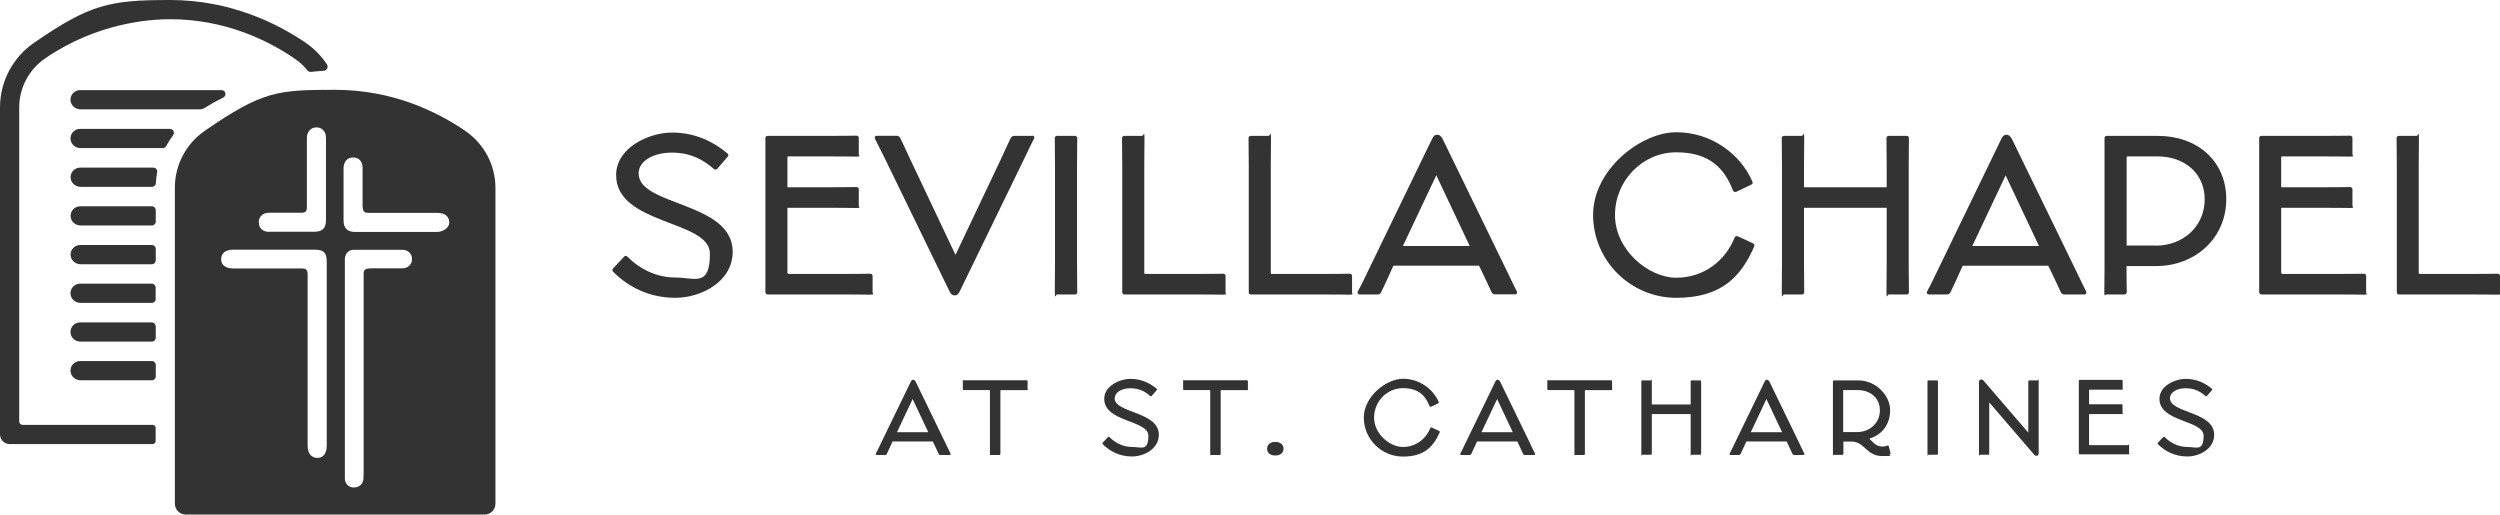
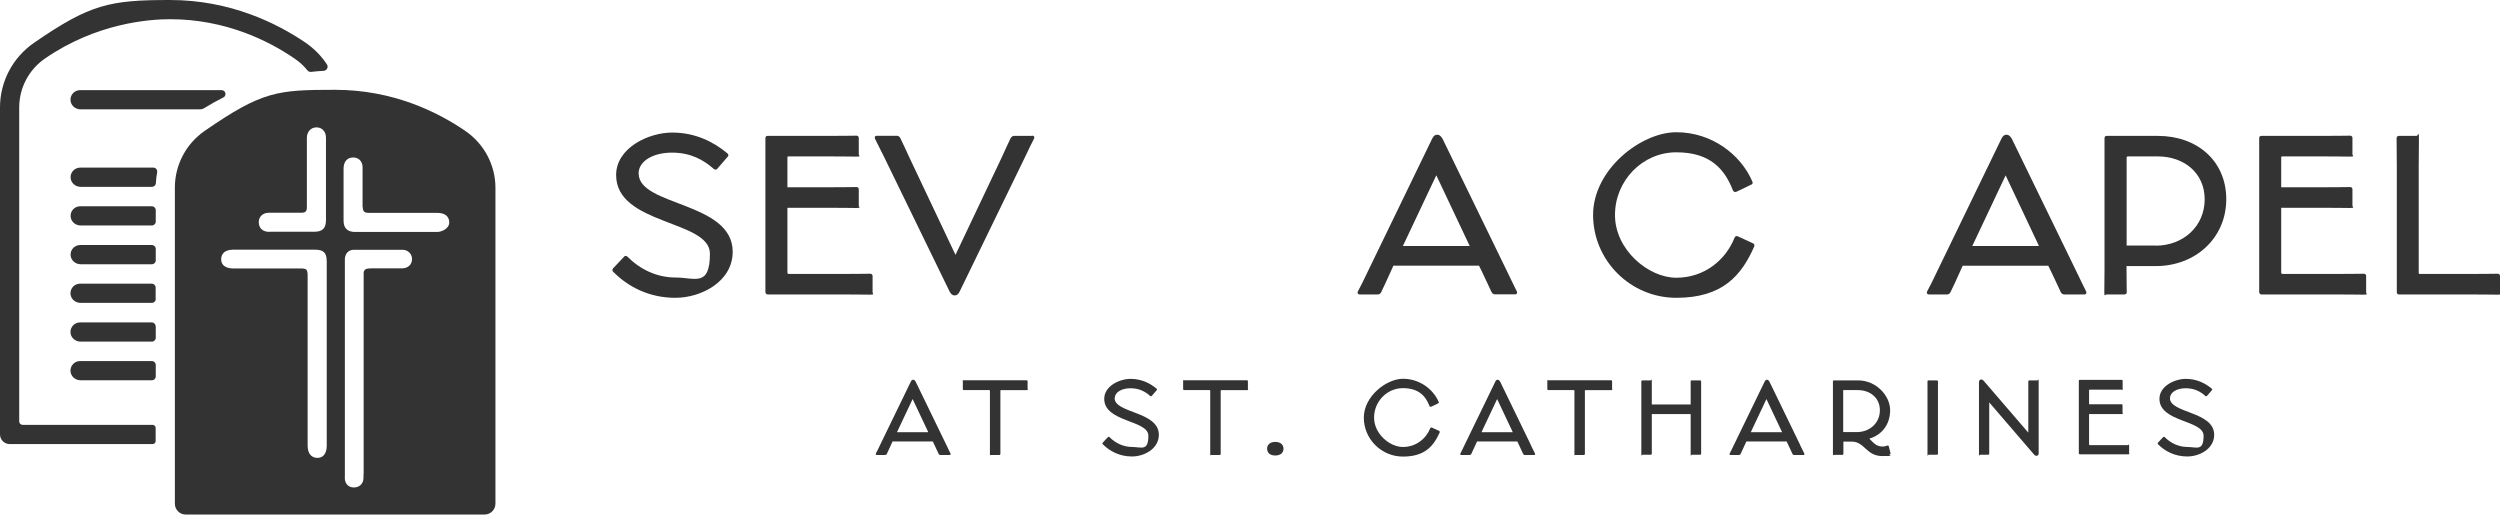
<svg xmlns="http://www.w3.org/2000/svg" id="Layer_2" version="1.1" viewBox="0 0 2316.1 476.7">
  <defs>
    <style>
      .st0 {
        fill: #333;
      }
    </style>
  </defs>
  <g id="Layer_1-2">
    <g>
      <path class="st0" d="M806.2,253.6c-4.3,0-11.9.2-25.8.2h-49.7c-.8,0-1.2-.6-1.2-1.4v-59.9h38.4c13.7,0,21.2.2,25.7.2s2-1,2-2.1v-15.3c0-1-.8-2-2-2-4.3,0-11.9.2-25.7.2h-38.4v-27.6c0-.8.4-1,1.2-1h37.2c13.7,0,21.2.2,25.7.2s2-1,2-2.1v-15.3c0-1-.8-2-2-2-4.5,0-11.9.2-25.7.2h-56.8c-1.2,0-2,.8-2,2v142.5c0,1.4.8,2.4,2.2,2.4h68.9c14.1,0,21.5.2,26,.2s2.2-1,2.2-2v-15.3c0-1.2-.8-2.1-2.2-2.1h0Z" />
      <path class="st0" d="M591.6,160.8c0-11.6,13.5-19.4,30.9-19.4s29.2,6.7,38.8,15.1c1.2,1,2.3.8,3.1,0l10-11.6c.6-.6.6-2-.6-2.9-12.5-10.4-29.4-19.2-51.1-19.2s-51.9,14.1-51.9,39.4c0,46.4,86.9,41.5,86.9,72.8s-14.1,22.1-31.7,22.1-33.1-7.6-44.8-19.4c-1-.8-2.2-1-3.1.2l-10.2,10.8c-.8,1.2-.6,2.4,0,2.9,14.1,14.3,33.7,24.3,57.8,24.3s53.1-15.1,53.1-42.7c0-46.4-87.1-42.1-87.1-72.4h0Z" />
      <path class="st0" d="M876.6,411.9l-28.3-58.3c-.7-1.3-1.5-1.8-2.3-1.8s-1.6.4-2.2,1.8l-28.2,58.1c-1.8,3.9-3.2,6.6-4.2,8.5-.3.5,0,1.3.8,1.3h7.9c.7,0,1.3-.5,1.5-1,1-2,2.4-5.1,4.2-9.1l1.1-2.4h37.3l1.2,2.5c2.1,4.5,3.3,7,4.2,9,.3.5.7,1,1.5,1h8.7c.9,0,1.1-.7.8-1.3-.8-1.8-2-4-4-8.3h0ZM831,400.4l14.5-30.7,14.5,30.7h-29.1,0Z" />
      <path class="st0" d="M1032.8,368.8c0-5.4,6.3-9.1,14.5-9.1s13.7,3.1,18.2,7.1c.6.5,1.1.4,1.5,0l4.7-5.4c.3-.3.3-.9-.3-1.4-5.9-4.9-13.8-9-24-9s-24.4,6.6-24.4,18.5c0,21.8,40.9,19.5,40.9,34.2s-6.6,10.4-14.9,10.4-15.6-3.6-21.1-9.1c-.5-.4-1-.5-1.5,0l-4.8,5.1c-.4.5-.3,1.1,0,1.4,6.6,6.7,15.8,11.4,27.1,11.4s24.9-7.1,24.9-20.1c0-21.8-41-19.8-41-34h0Z" />
-       <path class="st0" d="M998,127.9c0-1.2-1-2-2.2-2h-16.6c-1,0-2,.8-2,2,0,7,.2,14.7.2,26.2v90.3c0,11.9-.2,19.2-.2,26.4s1,2,2,2h16.6c1.2,0,2.2-.8,2.2-2,0-7.2-.2-14.3-.2-26.4v-90.5c0-11.6.2-19,.2-26h0Z" />
      <path class="st0" d="M950.9,352.3c-1.9,0-5.2,0-12,0h-34c-6.6,0-10,0-11.9,0s-1,.5-1,.9v7.3c0,.5.4.9,1,.9,1.8,0,5.2,0,12,0h10.7c.6,0,1.4,0,1.4.3v46.9c0,6.8,0,10,0,12s.5.9.9.9h7.9c.5,0,.9-.5.9-.9,0-1.8,0-5.1,0-11.9v-47c0-.3.8-.3,1.4-.3h10.8c6.8,0,10.1,0,12.1,0s.9-.5.9-.9v-7.3c0-.5-.4-.9-.9-.9h0Z" />
      <path class="st0" d="M956.2,125.9h-16.8c-1.6,0-2.5,1.2-3.1,2.1-2.2,4.5-4.5,9.6-9,19.4l-42.1,88.7-42.1-88.9c-4.5-9.6-6.8-14.9-9-19.2-.4-1-1.6-2.2-3.1-2.2h-18.6c-2,0-2.3,1.6-1.8,2.7,2,3.9,4.3,8.4,8.8,17.6l60.3,123.9c1.4,2.7,2.9,3.7,4.7,3.7s3.3-.8,4.7-3.7l60.1-123.6c4.3-9.4,6.8-13.9,8.8-18,.6-1.2.2-2.7-1.8-2.7h0Z" />
-       <path class="st0" d="M1041.7,272.8h66.4c14.3,0,21.2.2,25.1.2s2.2-1,2.2-2v-15.3c0-1.2-.8-2.1-2.2-2.1-4.1,0-10.8.2-25.3.2h-46.8c-.6,0-1-.2-1-1v-98.7c0-11.6.2-19,.2-26.2s-1-2-2.2-2h-16.6c-1,0-2,.8-2,2,0,7.3.2,14.9.2,26.4v116.5c0,1.2.8,2,2,2h0Z" />
      <path class="st0" d="M1155,352.3c-1.9,0-5.2,0-12,0h-34c-6.6,0-10,0-11.9,0s-1,.5-1,.9v7.3c0,.5.4.9,1,.9,1.8,0,5.2,0,12,0h10.7c.6,0,1.4,0,1.4.3v46.9c0,6.8,0,10,0,12s.5.9.9.9h7.9c.6,0,.9-.5.9-.9,0-1.8,0-5.1,0-11.9v-47c0-.3.8-.3,1.4-.3h10.8c6.8,0,10.1,0,12.1,0s.9-.5.9-.9v-7.3c0-.5-.4-.9-.9-.9h0Z" />
      <path class="st0" d="M1971.6,412.4c-2,0-5.6,0-12.2,0h-23.4c-.4,0-.6-.3-.6-.6v-28.2h18c6.4,0,9.9,0,12.1,0s.9-.5.9-1v-7.2c0-.5-.4-.9-.9-.9-2,0-5.6,0-12.1,0h-18v-13c0-.4.2-.5.6-.5h17.5c6.4,0,9.9,0,12.1,0s.9-.5.9-1v-7.2c0-.5-.4-.9-.9-.9-2.1,0-5.6,0-12.1,0h-26.7c-.6,0-.9.4-.9.9v67c0,.6.4,1.1,1,1.1h32.4c6.6,0,10.1,0,12.2,0s1-.5,1-.9v-7.2c0-.5-.4-1-1-1h0Z" />
      <path class="st0" d="M1932.7,270c-1.8-3.7-4.3-8.4-8.6-17.6l-60.3-123.9c-1.6-2.7-3.1-3.7-4.9-3.7s-3.3.8-4.7,3.7l-59.9,123.6c-3.9,8.2-6.8,14.1-9,18-.6,1.2,0,2.7,1.8,2.7h16.8c1.6,0,2.7-1.2,3.1-2.1,2.2-4.3,5.1-10.8,9-19.4l2.3-5.1h79.3l2.6,5.3c4.5,9.6,7.1,14.9,9,19.2.6,1,1.6,2.1,3.1,2.1h18.6c2,0,2.3-1.6,1.8-2.7h0ZM1827.2,227.9l30.9-65.4,30.9,65.4h-61.9Z" />
      <path class="st0" d="M1887.6,352.4h-7.6c-.5,0-.9.4-.9.9,0,3.4,0,6.9,0,12.3v35.2l-41.4-48.1c-1.9-2.1-4.3-1.1-4.3,1.3v54c0,5.8,0,9.1,0,12.4s.5.9.9.9h7.7c.5,0,.9-.4.9-.9,0-3.3,0-6.5,0-12.3v-35.3l41.7,48.5c1.8,1.9,4.1.9,4.1-1.2v-54.6c0-5.4,0-8.8,0-12.2s-.5-.9-1-.9h0Z" />
-       <path class="st0" d="M1768.5,127.9c0-1.2-1-2-2-2h-16.8c-1,0-2,.8-2,2,0,7,.2,14.7.2,26.2v19.4h-76.6v-19.6c0-11.6.2-19,.2-26s-1-2-2.2-2h-16.6c-1,0-2,.8-2,2,0,7,.2,14.7.2,26.2v90.3c0,11.9-.2,19.2-.2,26.4s1,2,2,2h16.6c1.2,0,2.2-.8,2.2-2,0-7.2-.2-14.3-.2-26.4v-51.9h76.6v51.9c0,11.9-.2,19.2-.2,26.4s1,2,2,2h16.8c1,0,2-.8,2-2,0-7.2-.2-14.3-.2-26.4v-90.5c0-11.6.2-19,.2-26h0Z" />
      <path class="st0" d="M1795.4,353.3c0-.5-.5-.9-1-.9h-7.8c-.5,0-.9.4-.9.9,0,3.3,0,6.9,0,12.3v42.4c0,5.6,0,9,0,12.4s.5.9.9.9h7.8c.6,0,1-.4,1-.9,0-3.4,0-6.7,0-12.4v-42.5c0-5.4,0-8.9,0-12.2Z" />
      <path class="st0" d="M2313.9,253.6c-4.1,0-10.8.2-25.3.2h-46.8c-.6,0-1-.2-1-1v-98.7c0-11.6.2-19,.2-26.2s-1-2-2.1-2h-16.6c-1,0-2,.8-2,2,0,7.3.2,14.9.2,26.4v116.5c0,1.2.8,2,2,2h66.4c14.3,0,21.1.2,25.1.2s2.1-1,2.1-2v-15.3c0-1.2-.8-2.1-2.1-2.1h0Z" />
      <path class="st0" d="M2190.2,253.6c-4.3,0-11.9.2-25.9.2h-49.7c-.8,0-1.2-.6-1.2-1.4v-59.9h38.4c13.7,0,21.1.2,25.6.2s2-1,2-2.1v-15.3c0-1-.8-2-2-2-4.3,0-11.9.2-25.6.2h-38.4v-27.6c0-.8.4-1,1.2-1h37.2c13.7,0,21.1.2,25.6.2s2-1,2-2.1v-15.3c0-1-.8-2-2-2-4.5,0-11.9.2-25.6.2h-56.8c-1.2,0-2,.8-2,2v142.5c0,1.4.8,2.4,2.1,2.4h68.9c14.1,0,21.5.2,26,.2s2.1-1,2.1-2v-15.3c0-1.2-.8-2.1-2.1-2.1h0Z" />
      <path class="st0" d="M2010.4,368.8c0-5.4,6.3-9.1,14.5-9.1s13.7,3.1,18.2,7.1c.6.5,1.1.4,1.5,0l4.7-5.4c.3-.3.3-.9-.3-1.4-5.9-4.9-13.8-9-24-9s-24.4,6.6-24.4,18.5c0,21.8,40.9,19.5,40.9,34.2s-6.6,10.4-14.9,10.4-15.6-3.6-21.1-9.1c-.5-.4-1-.5-1.5,0l-4.8,5.1c-.4.5-.3,1.1,0,1.4,6.6,6.7,15.8,11.4,27.2,11.4s24.9-7.1,24.9-20.1c0-21.8-41-19.8-41-34h0Z" />
      <path class="st0" d="M1999.3,125.9h-47.8c-1,0-1.8.8-1.8,2v121c0,10.8-.2,17.2-.2,21.9s1,2,2,2h16.6c1.2,0,2.2-.8,2.2-2,0-4.5-.2-10.2-.2-20.2v-4.1h27.2c36.8,0,65.2-26.2,65.2-61.9s-27.2-58.7-63.2-58.7h0ZM1997,227.5h-26.8v-81.4c0-.8.4-1.2,1.2-1.2h27.6c24.1,0,43.5,15.1,43.5,39.8s-19.6,42.9-45.4,42.9h0Z" />
      <path class="st0" d="M1667.6,411.9l-28.3-58.3c-.7-1.3-1.5-1.8-2.3-1.8s-1.6.4-2.2,1.8l-28.2,58.1c-1.8,3.9-3.2,6.6-4.2,8.5-.3.5,0,1.3.8,1.3h7.9c.7,0,1.3-.5,1.5-1,1-2,2.4-5.1,4.2-9.1l1.1-2.4h37.3l1.2,2.5c2.1,4.5,3.3,7,4.2,9,.3.5.7,1,1.5,1h8.7c.9,0,1.1-.7.8-1.3-.8-1.8-2-4-4.1-8.3h0ZM1622,400.4l14.5-30.7,14.5,30.7h-29.1Z" />
      <path class="st0" d="M1279.6,270.6c2.2-4.3,5.1-10.8,9-19.4l2.3-5.1h79.3l2.6,5.3c4.5,9.6,7.1,14.9,9,19.2.6,1,1.6,2.1,3.1,2.1h18.6c2,0,2.3-1.6,1.8-2.7-1.8-3.7-4.3-8.4-8.6-17.6l-60.3-123.9c-1.6-2.7-3.1-3.7-4.9-3.7s-3.3.8-4.7,3.7l-59.9,123.6c-3.9,8.2-6.8,14.1-9,18-.6,1.2,0,2.7,1.8,2.7h16.8c1.6,0,2.7-1.2,3.1-2.1h0ZM1330.7,162.5l30.9,65.4h-61.9l30.9-65.4h0Z" />
      <path class="st0" d="M1333.1,399.1l-6.6-3c-.5-.2-1.1,0-1.4.5-3.9,9.8-13.2,17.5-25.4,17.5s-26.7-12.2-26.7-27.2h0c0-15,12-27.3,26.7-27.3s21.1,7.3,24.7,16.7c.3.6,1,.7,1.5.5l6.5-3.1c.5-.2.7-.6.5-1.3-5.1-11.9-17.8-21.5-33.1-21.5s-36.3,16.2-36.3,36,16.2,36.1,36.3,36.1,28.3-9.6,34-22.4c.2-.6,0-1.1-.6-1.4h0Z" />
-       <path class="st0" d="M1250.4,253.6c-4.1,0-10.8.2-25.3.2h-46.8c-.6,0-1-.2-1-1v-98.7c0-11.6.2-19,.2-26.2s-1-2-2.2-2h-16.6c-1,0-2,.8-2,2,0,7.3.2,14.9.2,26.4v116.5c0,1.2.8,2,2,2h66.4c14.3,0,21.2.2,25.1.2s2.2-1,2.2-2v-15.3c0-1.2-.8-2.1-2.2-2.1h0Z" />
      <path class="st0" d="M1418.1,411.9l-28.3-58.3c-.7-1.3-1.5-1.8-2.3-1.8s-1.6.4-2.2,1.8l-28.2,58.1c-1.8,3.9-3.2,6.6-4.2,8.5-.3.5,0,1.3.8,1.3h7.9c.7,0,1.3-.5,1.5-1,1-2,2.4-5.1,4.2-9.1l1.1-2.4h37.3l1.2,2.5c2.1,4.5,3.3,7,4.2,9,.3.5.7,1,1.5,1h8.7c.9,0,1.1-.7.8-1.3-.8-1.8-2-4-4.1-8.3h0ZM1372.5,400.4l14.5-30.7,14.5,30.7h-29.1Z" />
      <path class="st0" d="M1576,353.3c0-.5-.5-.9-.9-.9h-7.9c-.5,0-.9.4-.9.9,0,3.3,0,6.9,0,12.3v9.1h-36v-9.2c0-5.4,0-8.9,0-12.2s-.5-.9-1-.9h-7.8c-.5,0-.9.4-.9.9,0,3.3,0,6.9,0,12.3v42.4c0,5.6,0,9,0,12.4s.5.9.9.9h7.8c.6,0,1-.4,1-.9,0-3.4,0-6.7,0-12.4v-24.4h36v24.4c0,5.6,0,9,0,12.4s.5.9.9.9h7.9c.5,0,.9-.4.9-.9,0-3.4,0-6.7,0-12.4v-42.5c0-5.4,0-8.9,0-12.2h0Z" />
      <path class="st0" d="M1181.5,409.4c-4.6,0-7.6,2.4-7.6,6.3s2.9,6.3,7.6,6.3,7.6-2.5,7.6-6.3-2.9-6.3-7.6-6.3Z" />
      <path class="st0" d="M1749.8,413.4c-.2-.6-.6-.8-1.3-.6-1.8.7-3,.9-4.4.9-6.3,0-8.7-4-12.3-7.3,11.7-3.5,19.3-13.1,19.3-26.4s-12.8-27.6-29.7-27.6h-22.4c-.6,0-.9.4-.9.9v56.9c0,5.1,0,8.2,0,10.3s.4.9.9.9h7.9c.5,0,.9-.5.9-.9,0-2.1,0-4.7,0-9.5v-1.9h7.6c12.1,0,13.6,13.4,28.3,13.4s4.2-.3,7.1-1.5c.6-.2.8-.6.6-1.4l-1.6-6.3h0ZM1707.6,400.2v-38.3c0-.3,0-.5.5-.5h13.1c11.3,0,20.4,7.1,20.4,18.7s-9.2,20.2-21.3,20.2h-12.6Z" />
      <path class="st0" d="M1492.4,352.3c-1.9,0-5.2,0-12,0h-34c-6.6,0-10,0-11.9,0s-1,.5-1,.9v7.3c0,.5.4.9,1,.9,1.8,0,5.2,0,12,0h10.7c.6,0,1.4,0,1.4.3v46.9c0,6.8,0,10,0,12s.5.9.9.9h7.9c.6,0,.9-.5.9-.9,0-1.8,0-5.1,0-11.9v-47c0-.3.8-.3,1.4-.3h10.8c6.8,0,10.1,0,12.1,0s.9-.5.9-.9v-7.3c0-.5-.4-.9-.9-.9h0Z" />
      <path class="st0" d="M1625.2,228.3c.4-1.4,0-2.4-1.2-2.9l-14.1-6.5c-1-.4-2.3-.2-2.9,1.2-8.2,20.8-28,37.2-54,37.2s-56.8-26-56.8-58v-.2c0-31.7,25.4-58,56.8-58s44.8,15.5,52.5,35.4c.6,1.4,2.2,1.6,3.1,1.2l13.9-6.7c1-.4,1.6-1.4,1-2.7-10.8-25.3-37.8-45.8-70.5-45.8s-77.1,34.5-77.1,76.6,34.5,76.8,77.1,76.8,60.3-20.4,72.2-47.6h0Z" />
    </g>
    <g>
      <path class="st0" d="M140.6,334.5h-66.4c-5,0-9.1,4.1-8.9,9.2.2,4.9,4.4,8.6,9.3,8.6h66.1c2,0,3.6-1.6,3.6-3.6v-10.6c0-2-1.6-3.6-3.6-3.6h0Z" />
-       <path class="st0" d="M74.6,137.2h76.2c1.3,0,2.6-.8,3.2-1.9,1.9-3.5,4-6.9,6.4-10.1,1.8-2.4.1-5.8-2.9-5.8h-83.3c-5,0-9.1,4.1-8.9,9.2.2,4.9,4.4,8.6,9.3,8.6h0Z" />
      <path class="st0" d="M144.2,277v-10.6c0-2-1.6-3.6-3.6-3.6h-66.4c-5,0-9.1,4.1-8.9,9.2.2,4.9,4.4,8.6,9.3,8.6h66.1c2,0,3.6-1.6,3.6-3.6h0Z" />
      <path class="st0" d="M74.6,101.3h110.5c1.6,0,3.1-.4,4.4-1.3,5.8-3.6,11.6-6.8,17.4-9.7,3.4-1.7,2.2-6.8-1.6-6.8H74.2c-5,0-9.1,4.1-8.9,9.2.2,4.9,4.4,8.6,9.3,8.6Z" />
      <path class="st0" d="M162,173.8v292.8c0,5.6,4.5,10.1,10.1,10.1h276.8c5.6,0,10.1-4.5,10.1-10.1V174c0-21.1-10.5-40.8-27.9-52.7-25.7-17.6-67-38.1-120.6-38.1s-67.5,1.2-120.8,38c-17.3,11.9-27.7,31.6-27.7,52.6h0ZM319.5,239.6c.4-5,3.6-8.2,8.4-8.2,14.5,0,29.6,0,45,0,2.5,0,4.7.9,6.4,2.6,1.6,1.6,2.5,3.8,2.4,6.1,0,5-3.7,8.4-9,8.5h-28.3c-1.5,0-2.9.1-4.1.3-2.1.4-3.2,1.6-3.4,3.7v186.2c-.1,0-.1.9-.1.9,0,1.4,0,2.8-.1,4.2-.5,4.6-4,7.7-8.7,7.7h-.2c-4.7,0-7.9-3.1-8.3-7.8-.1-1.2,0-2.3,0-3.3v-200.9c0,0,0,0,0,0ZM336.1,191.8c0,4.5,1.9,5.4,5.4,5.4h63.5c7.1,0,11.2,3.2,11.2,8.9s-7,8.8-11.2,8.8h-76c-7.1,0-10.7-3.5-10.7-10.5v-48.2c0-6.2,3.2-10.1,8.4-10.3,2.6-.1,4.8.6,6.5,2.2,1.7,1.6,2.7,4,2.7,6.8v37h0ZM249.5,214.8c-5.3,0-8.8-2.6-9.6-7.1-.5-2.9.1-5.5,1.8-7.5,1.7-2,4.2-3.1,7.3-3.1h30.3c3.8-.1,5-1.3,5-5.2v-64.5c.2-5.6,3.8-9.3,8.8-9.4,2.5,0,4.6.8,6.2,2.4,1.8,1.8,2.7,4.2,2.7,7.2v76.3c0,7.6-3.3,10.8-10.9,10.8h-41.6,0ZM216,248.7c-3.3,0-11-.8-11.1-8.5,0-2.3.7-4.3,2.2-5.9,1.9-2,5-3,9.1-3h75.3c8.4,0,11.2,2.8,11.2,11.2v170.6c0,2.6-.6,11-8.6,11.1h-.1c-2.4,0-4.4-.8-6-2.3-2-2-3-5-3-8.9v-157.2c0-6.3-.8-7.1-7-7.1h-62Z" />
      <path class="st0" d="M74.6,244.8h66.1c2,0,3.6-1.6,3.6-3.6v-10.6c0-2-1.6-3.6-3.6-3.6h-66.4c-5,0-9.1,4.1-8.9,9.2.2,4.9,4.4,8.6,9.3,8.6h0Z" />
      <path class="st0" d="M74.6,173.1h66.2c1.9,0,3.5-1.5,3.6-3.4.2-3.4.6-6.9,1.2-10.2.4-2.2-1.3-4.2-3.5-4.2h-67.8c-5,0-9.1,4.1-8.9,9.2.2,4.9,4.4,8.6,9.3,8.6h0Z" />
      <path class="st0" d="M0,402.3c0,1.2.2,2.5.7,3.6,1.5,3.4,4.7,5.5,8.2,5.5h132.5c1.6,0,2.8-1.3,2.8-2.8v-12.2c0-1.6-1.3-2.8-2.8-2.8H21c-1.8,0-3.2-1.4-3.2-3.2V99.5c0-18,8.9-35,23.9-45.3,47.7-32.9,96.8-36.4,115.8-36.4,51.4,0,91.3,19.9,115.6,36.6,4.5,3,8.4,6.7,11.7,10.8.8,1,2.1,1.6,3.4,1.4,4.3-.5,8.2-.8,11.7-1,2.9-.2,4.6-3.4,3-5.9-5.1-7.8-11.8-14.6-19.7-20.1C256.7,21.6,213.5,0,157.5,0S83.4,3.9,31.6,39.6C11.8,53.2,0,75.6,0,99.5v302.7Z" />
      <path class="st0" d="M74.6,208.9h66.1c2,0,3.6-1.6,3.6-3.6v-10.6c0-2-1.6-3.6-3.6-3.6h-66.4c-5,0-9.1,4.1-8.9,9.2.2,4.9,4.4,8.6,9.3,8.6h0Z" />
      <path class="st0" d="M144.2,302.3c0-2-1.6-3.6-3.6-3.6h-66.4c-5,0-9.1,4.1-8.9,9.2.2,4.9,4.4,8.6,9.3,8.6h66.1c2,0,3.6-1.6,3.6-3.6v-10.6h0Z" />
    </g>
  </g>
</svg>